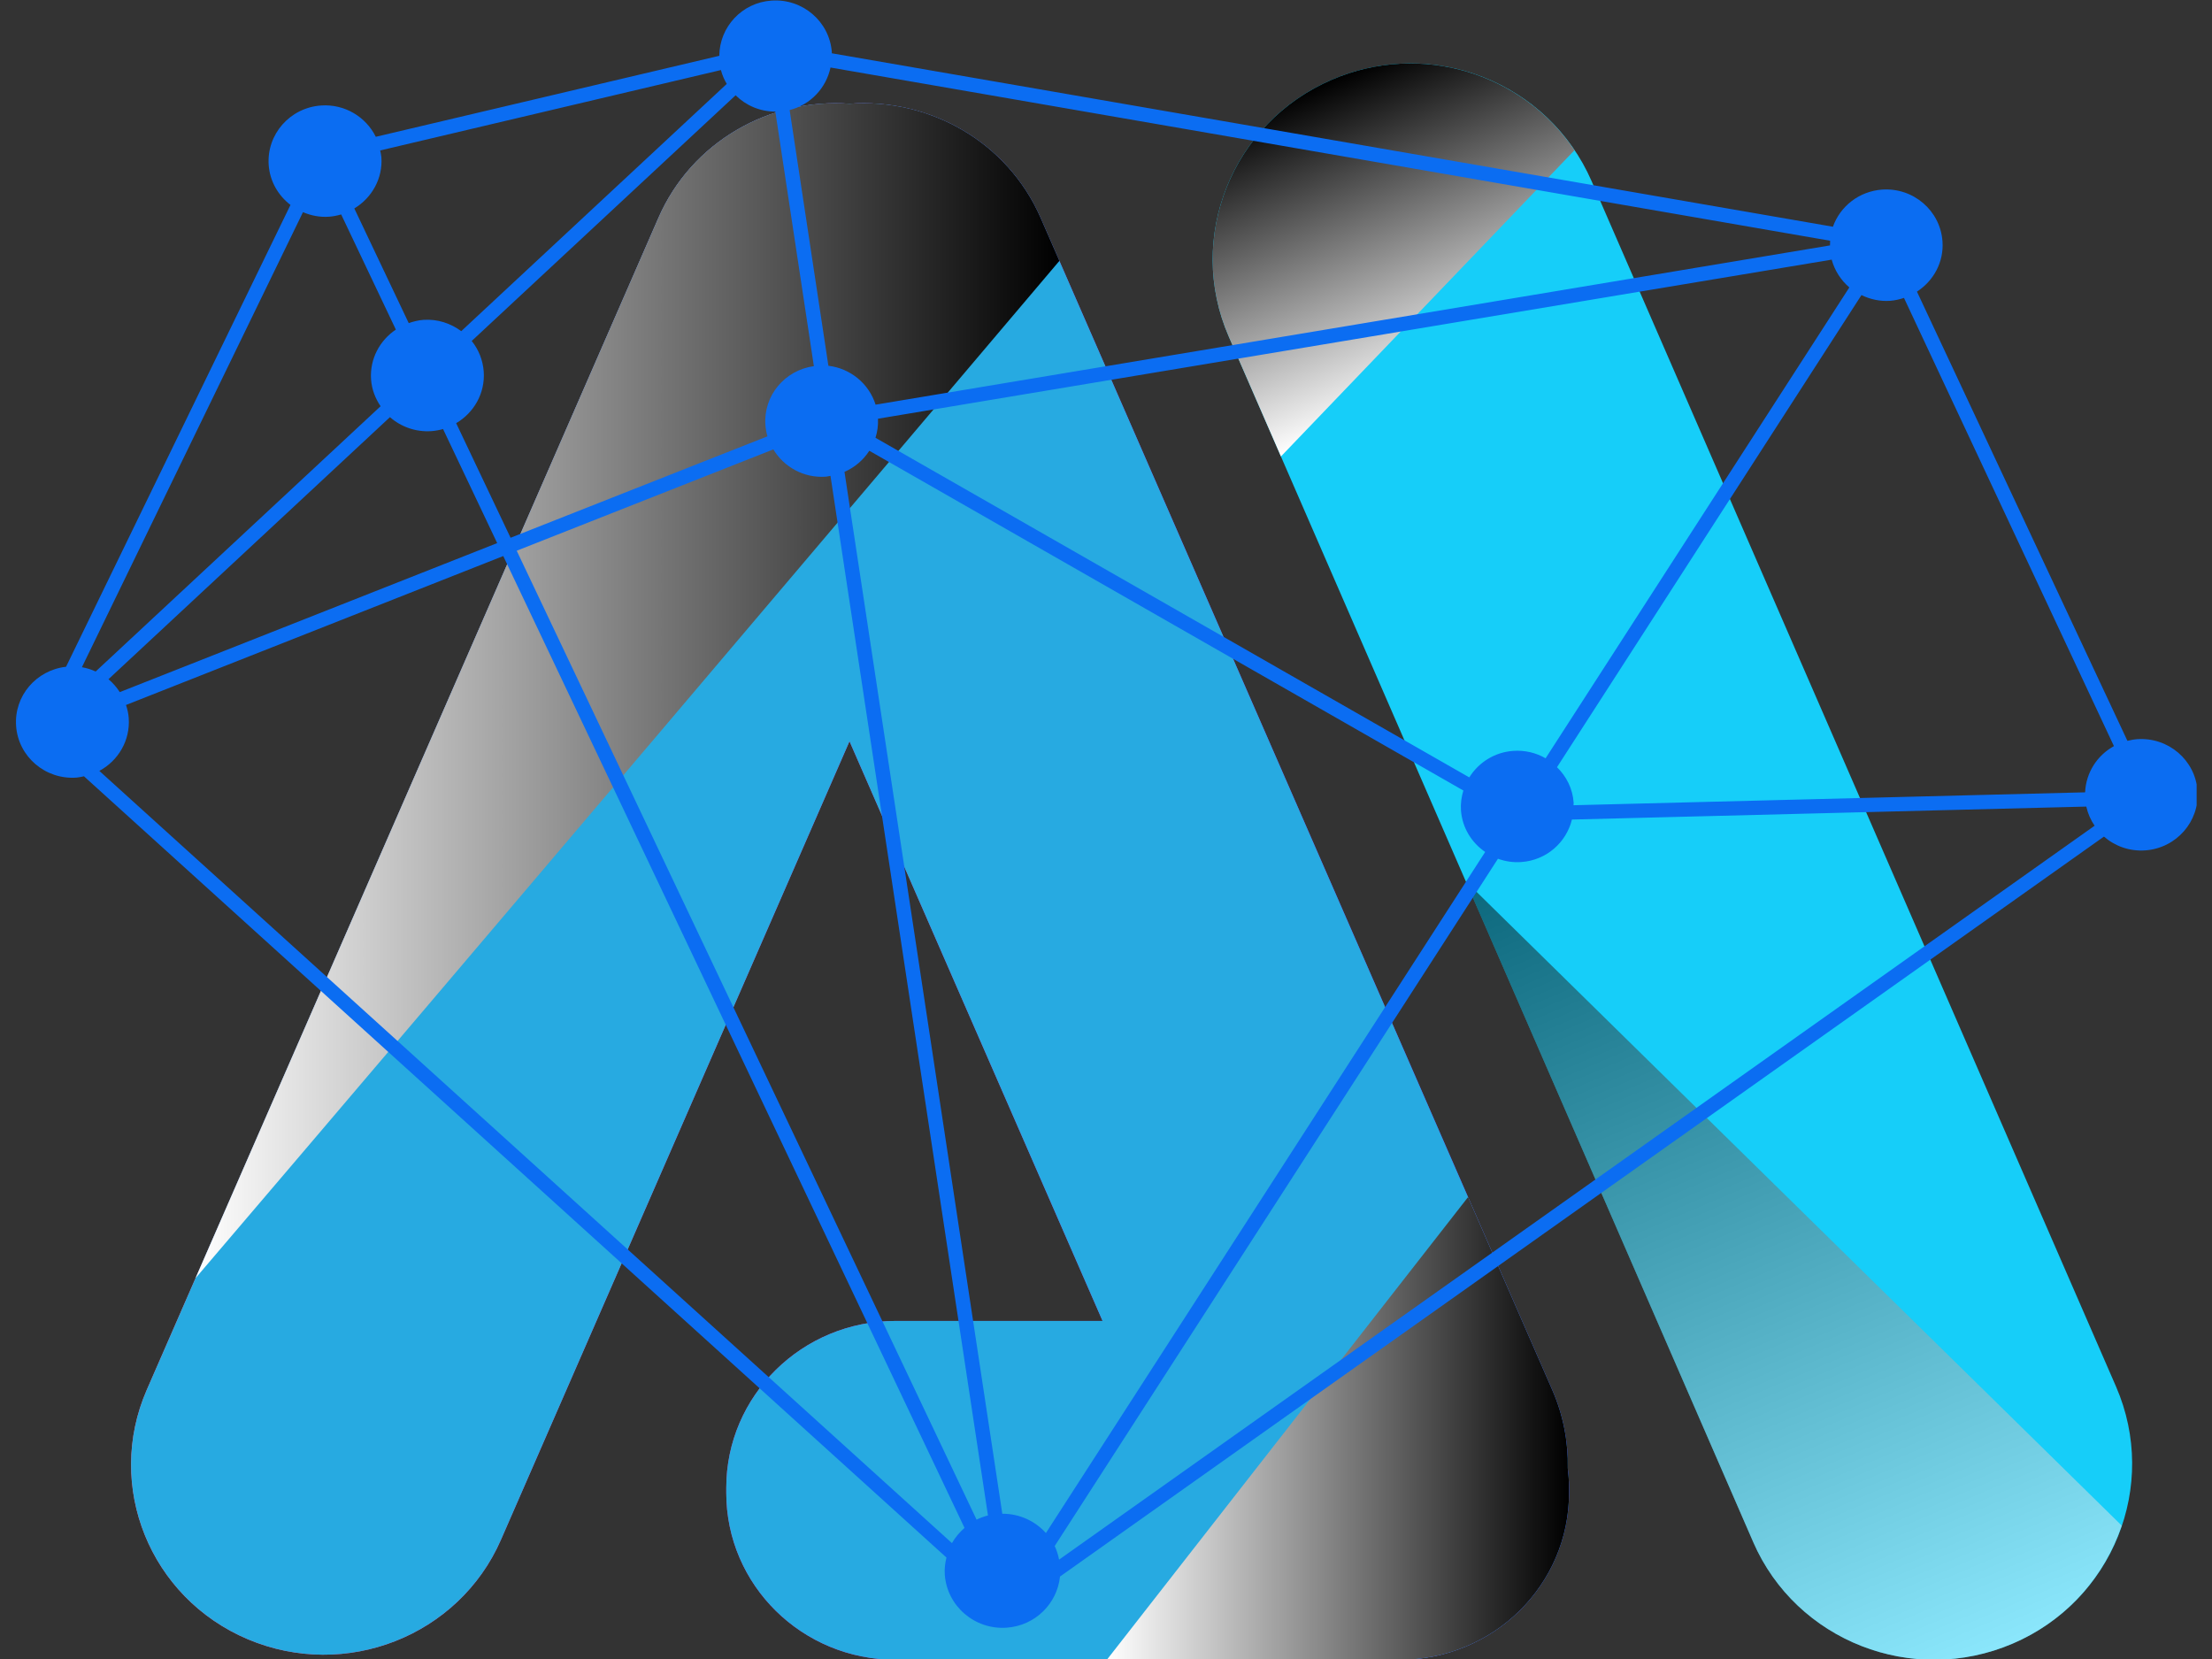
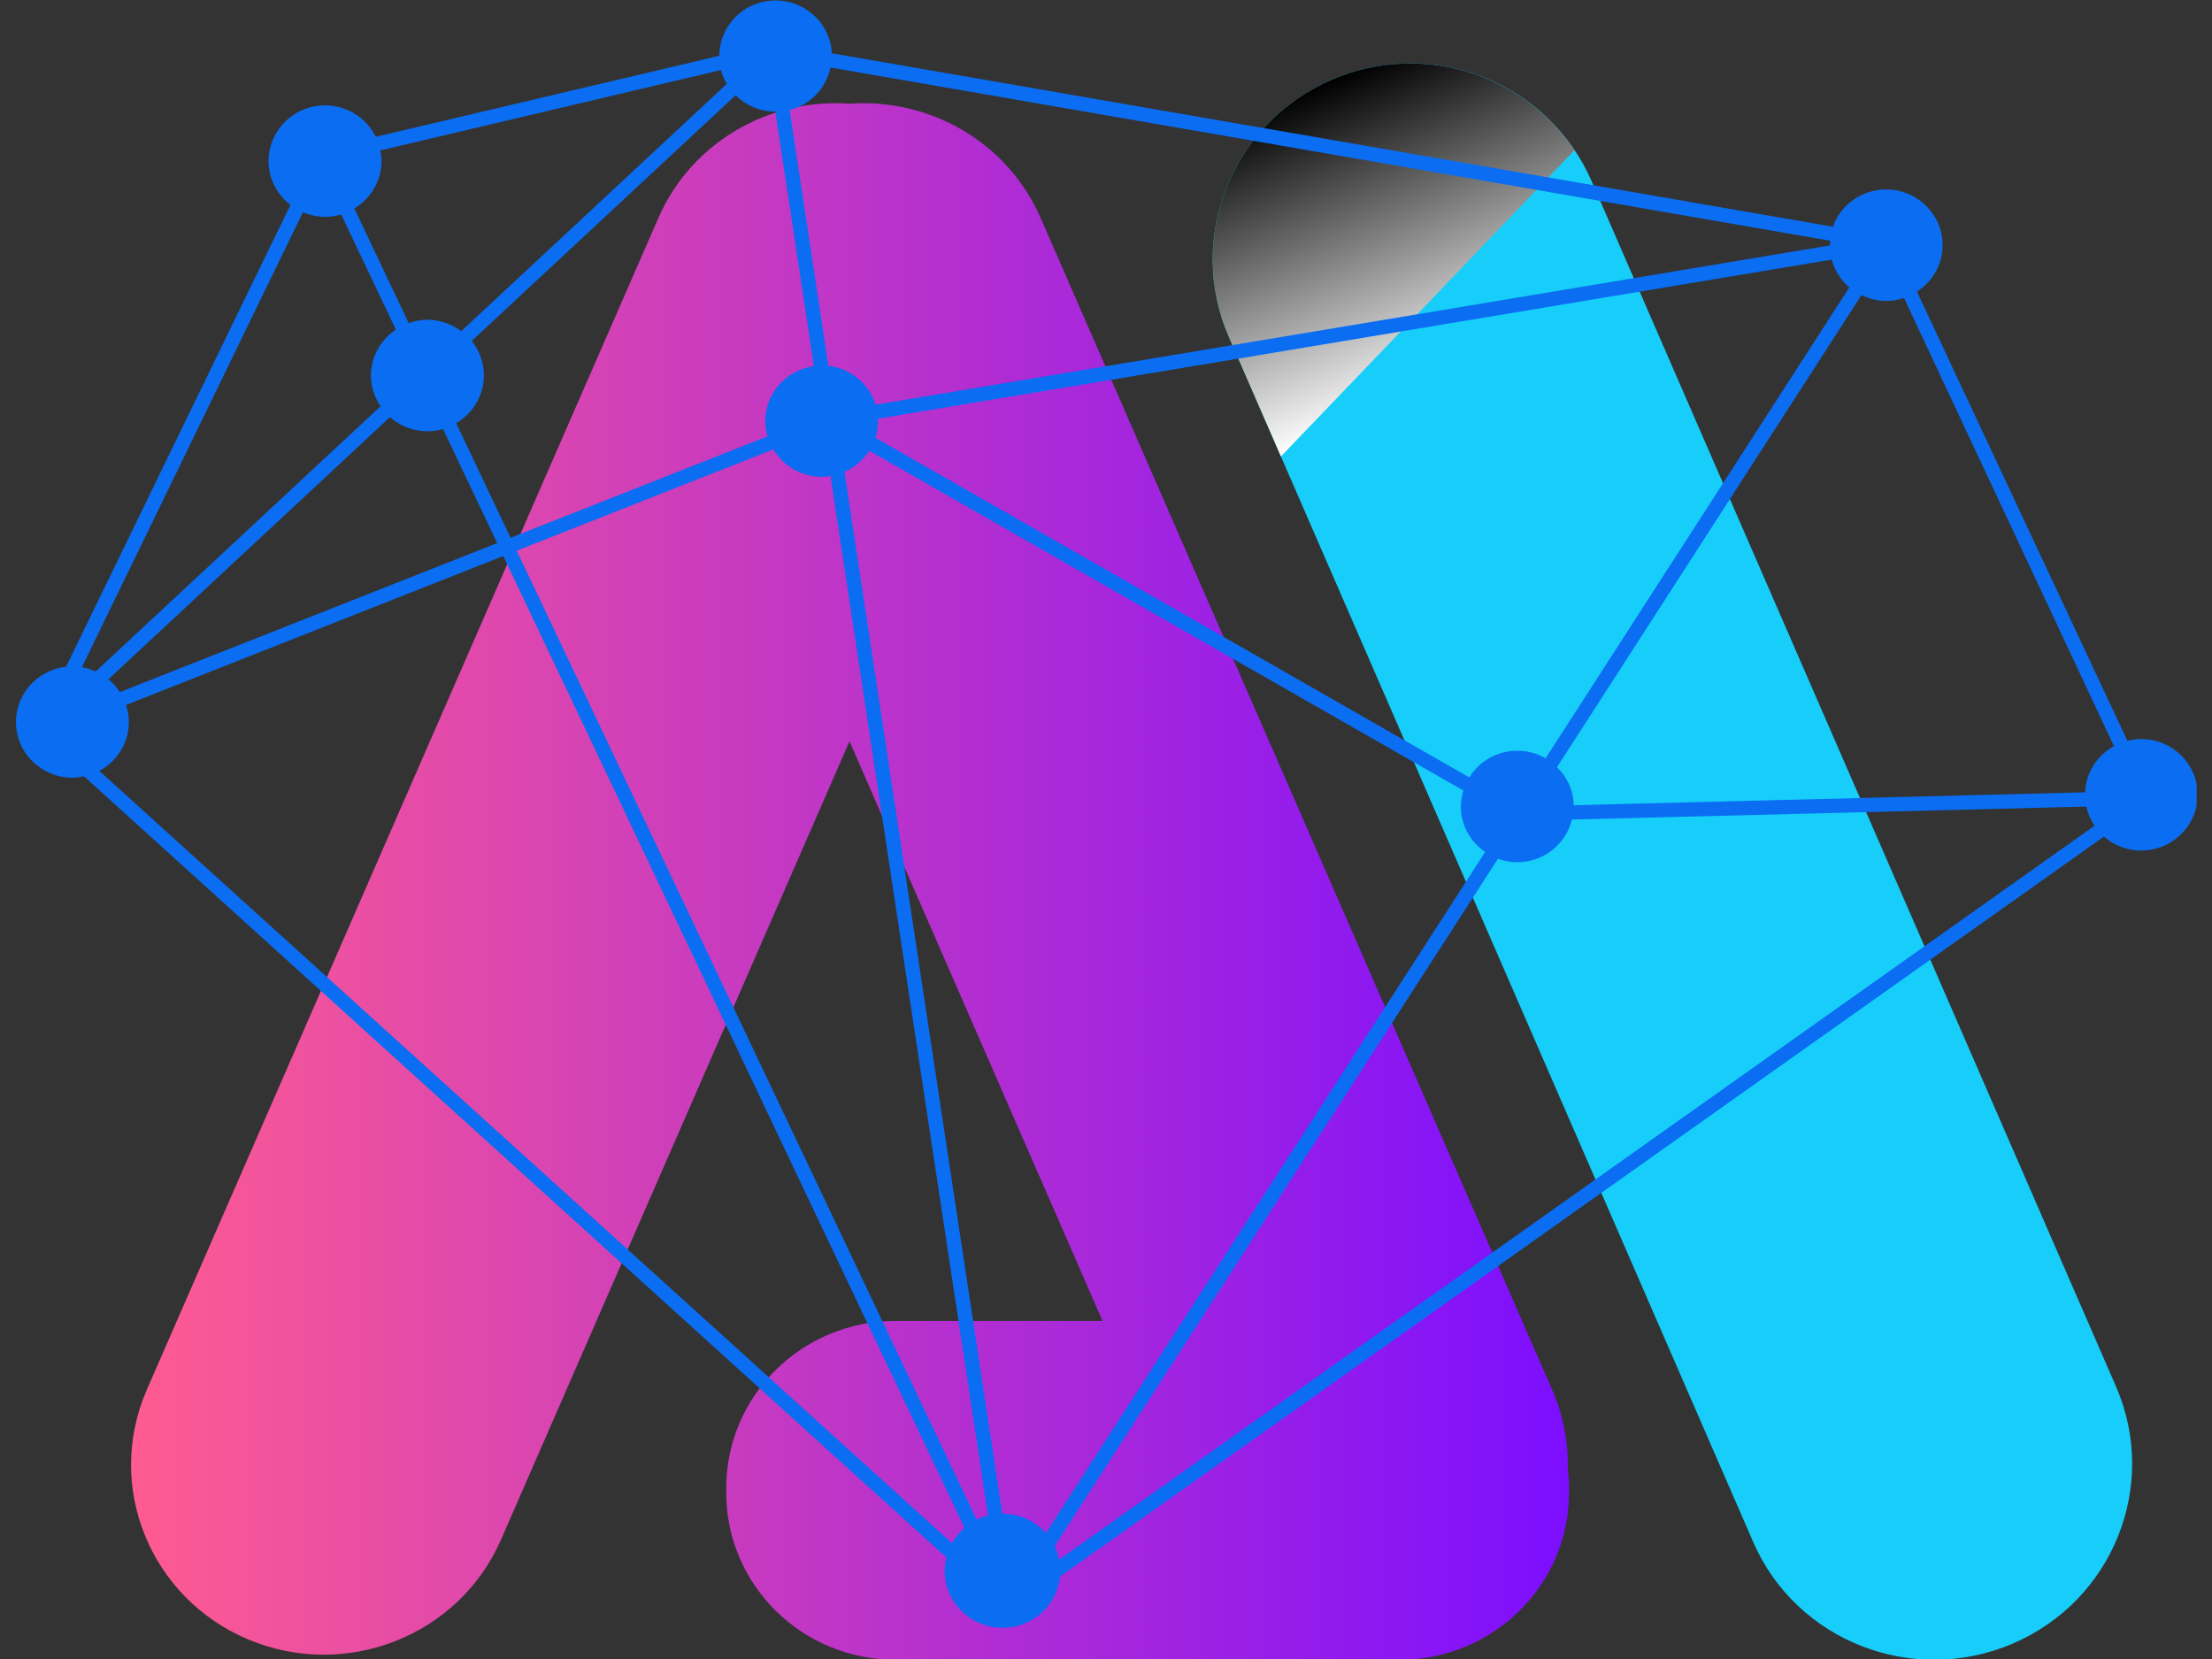
<svg xmlns="http://www.w3.org/2000/svg" width="72" height="54" viewBox="0 0 72 54" fill="none">
  <rect x="0" y="0" width="72" height="54" fill="#333333" stroke="none" />
  <g clip-path="url(#clip0_26_137)">
    <path d="M51.071 48.429V48.593C51.071 51.593 48.602 54.025 45.556 54.025H29.153C26.107 54.025 23.64 51.593 23.64 48.593V48.429C23.64 45.429 26.108 42.996 29.153 42.996H35.888L27.651 24.129L16.306 50.119C14.937 53.255 11.247 54.704 8.063 53.356C4.881 52.007 3.41 48.374 4.777 45.24L21.431 7.094C22.515 4.609 25.058 3.19 27.651 3.376C30.246 3.19 32.789 4.609 33.873 7.094L50.524 45.24C50.888 46.071 51.046 46.939 51.03 47.79C51.054 48 51.071 48.213 51.071 48.429Z" fill="url(#paint0_linear_26_137)" />
-     <path d="M51.071 48.429V48.593C51.071 51.593 48.602 54.025 45.556 54.025H29.153C26.107 54.025 23.64 51.593 23.64 48.593V48.429C23.64 45.429 26.108 42.996 29.153 42.996H35.888L27.651 24.129L16.306 50.119C14.937 53.255 11.247 54.704 8.063 53.356C4.881 52.007 3.41 48.374 4.777 45.24L21.431 7.094C22.515 4.609 25.058 3.19 27.651 3.376C30.246 3.19 32.789 4.609 33.873 7.094L50.524 45.24C50.888 46.071 51.046 46.939 51.03 47.79C51.054 48 51.071 48.213 51.071 48.429Z" fill="#27AAE1" />
    <g style="mix-blend-mode:soft-light">
-       <path style="mix-blend-mode:multiply" d="M34.483 8.491L33.873 7.093C32.789 4.609 30.246 3.189 27.651 3.376C25.059 3.189 22.515 4.609 21.431 7.093L6.366 41.602C15.215 31.235 28.342 15.743 34.483 8.491Z" fill="url(#paint1_linear_26_137)" />
-       <path style="mix-blend-mode:multiply" d="M50.524 45.24L47.785 38.965L36.028 54.025H45.556C48.602 54.025 51.071 51.593 51.071 48.593V48.429C51.071 48.213 51.054 48 51.03 47.79C51.046 46.939 50.888 46.071 50.524 45.24Z" fill="url(#paint2_linear_26_137)" />
-     </g>
+       </g>
    <path d="M57.065 50.191C58.466 53.414 62.25 54.896 65.512 53.499C68.772 52.104 70.279 48.357 68.876 45.132L51.808 5.9C50.406 2.675 46.624 1.194 43.362 2.59C40.1 3.986 38.594 7.733 39.997 10.957L57.066 50.191H57.065Z" fill="#16CEF9" />
    <g style="mix-blend-mode:overlay">
      <path style="mix-blend-mode:multiply" d="M41.694 14.858L51.249 4.89C49.563 2.384 46.259 1.35 43.362 2.59C40.1 3.986 38.595 7.733 39.997 10.957L41.695 14.858H41.694Z" fill="url(#paint3_linear_26_137)" />
-       <path style="mix-blend-mode:multiply" opacity="0.5" d="M47.707 28.681L57.065 50.191C58.466 53.414 62.25 54.896 65.512 53.499C67.263 52.749 68.502 51.319 69.062 49.658L47.707 28.682V28.681Z" fill="url(#paint4_linear_26_137)" />
    </g>
    <path d="M69.566 24.06C69.456 24.068 69.351 24.089 69.247 24.114L62.396 9.492C62.935 9.144 63.277 8.531 63.227 7.853C63.155 6.853 62.276 6.101 61.264 6.171C60.509 6.225 59.896 6.719 59.661 7.38L27.073 1.734C27.073 1.723 27.076 1.712 27.076 1.7C27.003 0.701 26.124 -0.052 25.111 0.019C24.148 0.086 23.42 0.879 23.413 1.816L12.232 4.453C11.913 3.806 11.22 3.379 10.449 3.434C9.437 3.505 8.675 4.373 8.746 5.372C8.785 5.907 9.058 6.365 9.455 6.67L2.15 21.703C1.178 21.812 0.454 22.656 0.524 23.63C0.595 24.629 1.475 25.382 2.487 25.311C2.572 25.304 2.652 25.286 2.733 25.268L30.807 50.698C30.763 50.877 30.739 51.063 30.753 51.257C30.827 52.281 31.729 53.053 32.766 52.981C33.693 52.916 34.411 52.198 34.503 51.316L68.483 27.231C68.839 27.541 69.317 27.716 69.826 27.68C70.838 27.608 71.601 26.741 71.528 25.741C71.457 24.741 70.578 23.989 69.564 24.06H69.566ZM60.195 9.356L50.309 24.682C50.002 24.505 49.64 24.414 49.257 24.441C48.643 24.483 48.124 24.823 47.825 25.304L28.497 14.25C28.559 14.055 28.588 13.846 28.578 13.629L59.621 8.451C59.718 8.81 59.923 9.122 60.195 9.356ZM32.625 49.272L27.488 15.359C27.824 15.212 28.103 14.973 28.296 14.672L47.632 25.731C47.57 25.936 47.539 26.153 47.554 26.378C47.596 26.947 47.902 27.429 48.342 27.731L34.044 49.9C33.694 49.509 33.185 49.269 32.624 49.272L32.625 49.272ZM31.787 49.464L16.819 17.926L25.172 14.628C25.516 15.199 26.16 15.566 26.877 15.516C26.931 15.512 26.98 15.498 27.032 15.489L32.158 49.328C32.028 49.361 31.904 49.406 31.787 49.464ZM27.033 2.198L59.57 7.836C59.566 7.886 59.566 7.937 59.566 7.988L28.5 13.172C28.287 12.491 27.685 11.991 26.964 11.906L25.703 3.582C26.382 3.409 26.891 2.866 27.033 2.198ZM25.237 3.635L26.491 11.918C25.544 12.049 24.845 12.878 24.914 13.835C24.924 13.962 24.946 14.085 24.98 14.203L16.619 17.504L14.848 13.774C15.426 13.435 15.795 12.8 15.745 12.093C15.717 11.715 15.575 11.374 15.354 11.098L23.944 3.101C24.277 3.432 24.734 3.631 25.236 3.633L25.237 3.635ZM16.182 17.678L3.899 22.528C3.797 22.37 3.674 22.228 3.531 22.108L12.693 13.578C13.049 13.891 13.529 14.068 14.043 14.033C14.174 14.023 14.3 14 14.421 13.965L16.183 17.677L16.182 17.678ZM12.414 5.116C12.408 5.04 12.389 4.97 12.375 4.897L23.466 2.28C23.508 2.442 23.573 2.592 23.656 2.731L15.013 10.779C14.67 10.524 14.243 10.38 13.781 10.411C13.614 10.424 13.456 10.465 13.304 10.517L11.533 6.785C12.101 6.442 12.464 5.813 12.414 5.114V5.116ZM9.862 6.906C10.122 7.017 10.408 7.075 10.711 7.054C10.848 7.044 10.979 7.017 11.105 6.98L12.885 10.728C12.361 11.08 12.031 11.683 12.078 12.352C12.101 12.676 12.217 12.97 12.388 13.223L3.114 21.857C2.972 21.793 2.824 21.744 2.666 21.718L9.862 6.906ZM3.235 25.092C3.846 24.762 4.243 24.104 4.19 23.372C4.18 23.224 4.147 23.083 4.101 22.947L16.381 18.099L31.395 49.733C31.233 49.875 31.092 50.04 30.986 50.228L3.234 25.093L3.235 25.092ZM34.473 50.765C34.442 50.61 34.397 50.462 34.33 50.323L48.758 27.952C48.994 28.037 49.251 28.079 49.518 28.059C50.336 28.002 50.984 27.422 51.166 26.676L67.908 26.254C67.959 26.482 68.052 26.691 68.179 26.877L34.473 50.765ZM67.87 25.79L51.218 26.21C51.217 26.18 51.224 26.151 51.221 26.122C51.19 25.668 50.984 25.269 50.68 24.972L60.59 9.605C60.872 9.742 61.19 9.815 61.525 9.791C61.683 9.78 61.831 9.743 61.974 9.697L68.808 24.286C68.262 24.587 67.898 25.148 67.87 25.79Z" fill="#0B6DF2" />
  </g>
  <defs>
    <linearGradient id="paint0_linear_26_137" x1="4.266" y1="28.692" x2="51.071" y2="28.692" gradientUnits="userSpaceOnUse">
      <stop stop-color="#FF5B91" />
      <stop offset="1" stop-color="#7C0EFF" />
    </linearGradient>
    <linearGradient id="paint1_linear_26_137" x1="6.366" y1="22.48" x2="34.483" y2="22.48" gradientUnits="userSpaceOnUse">
      <stop stop-color="white" />
      <stop offset="1" />
    </linearGradient>
    <linearGradient id="paint2_linear_26_137" x1="36.028" y1="46.495" x2="51.071" y2="46.495" gradientUnits="userSpaceOnUse">
      <stop stop-color="white" />
      <stop offset="1" />
    </linearGradient>
    <linearGradient id="paint3_linear_26_137" x1="47.558" y1="12.368" x2="43.4" y2="2.574" gradientUnits="userSpaceOnUse">
      <stop stop-color="white" />
      <stop offset="1" />
    </linearGradient>
    <linearGradient id="paint4_linear_26_137" x1="64.76" y1="53.818" x2="53.113" y2="26.386" gradientUnits="userSpaceOnUse">
      <stop stop-color="white" />
      <stop offset="1" />
    </linearGradient>
    <clipPath id="clip0_26_137">
      <rect width="71" height="54" fill="white" transform="translate(0.5 0.001)" />
    </clipPath>
  </defs>
</svg>